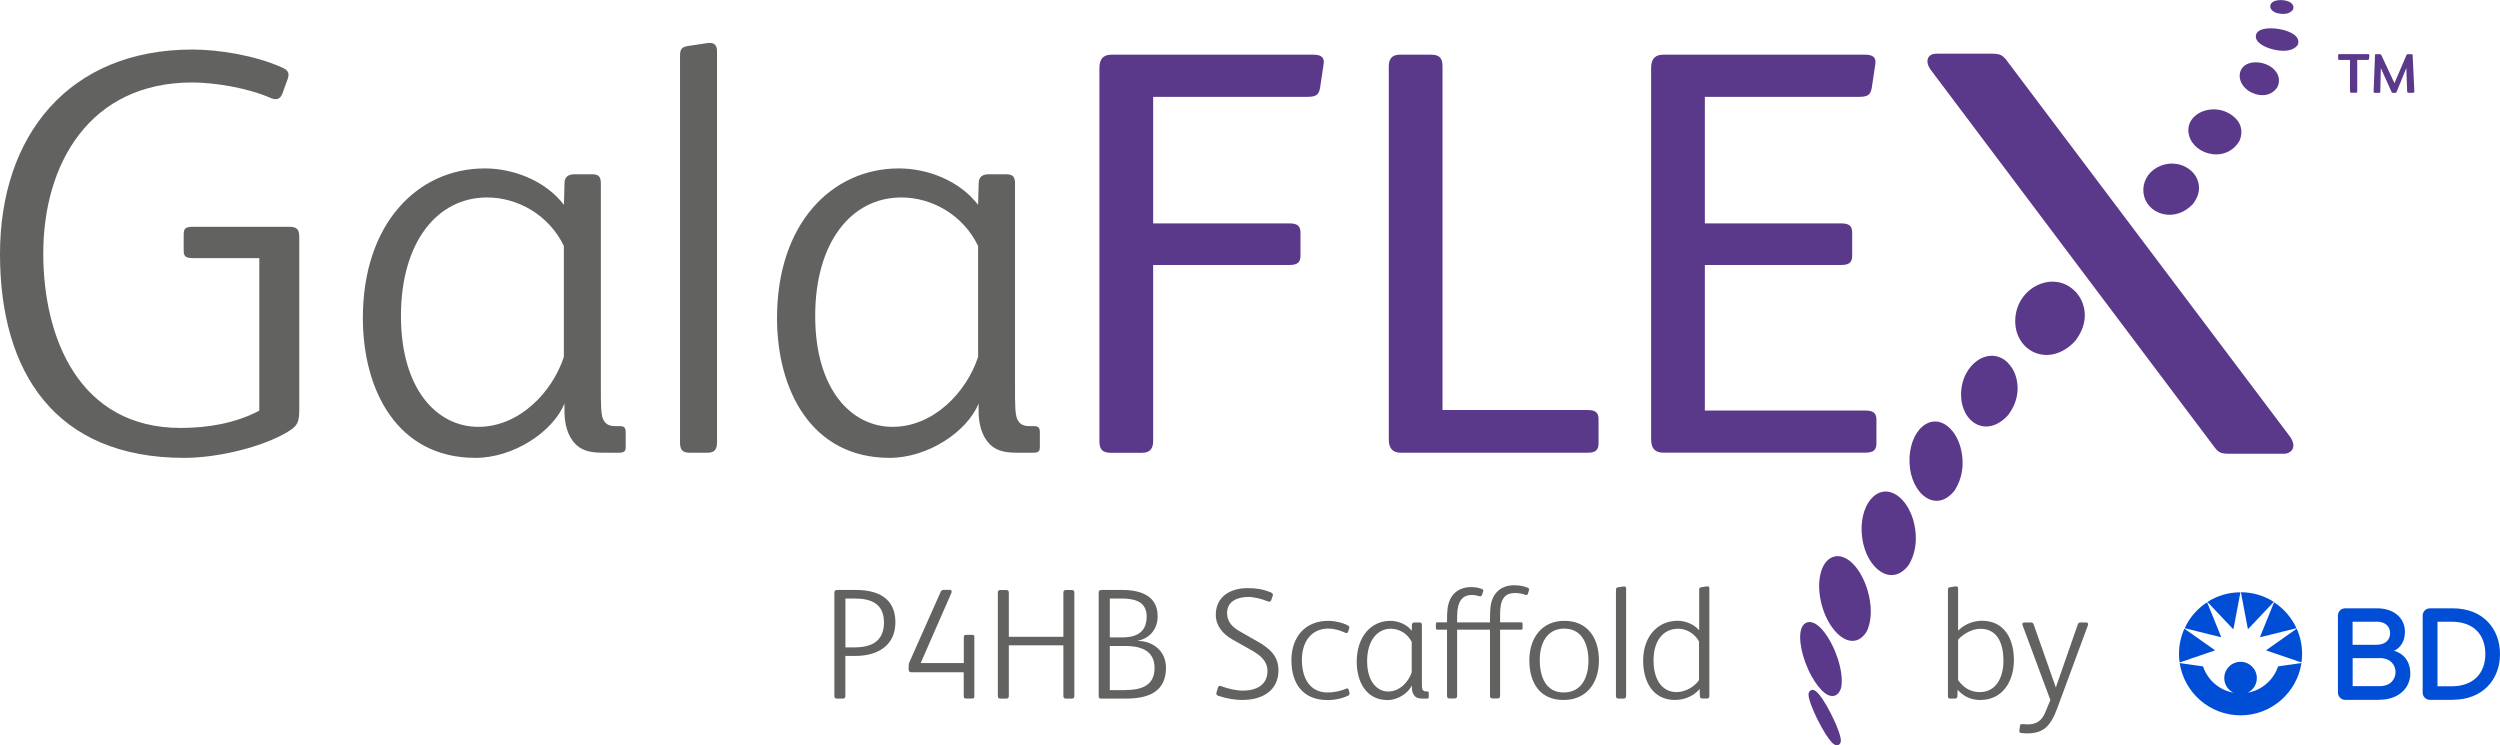
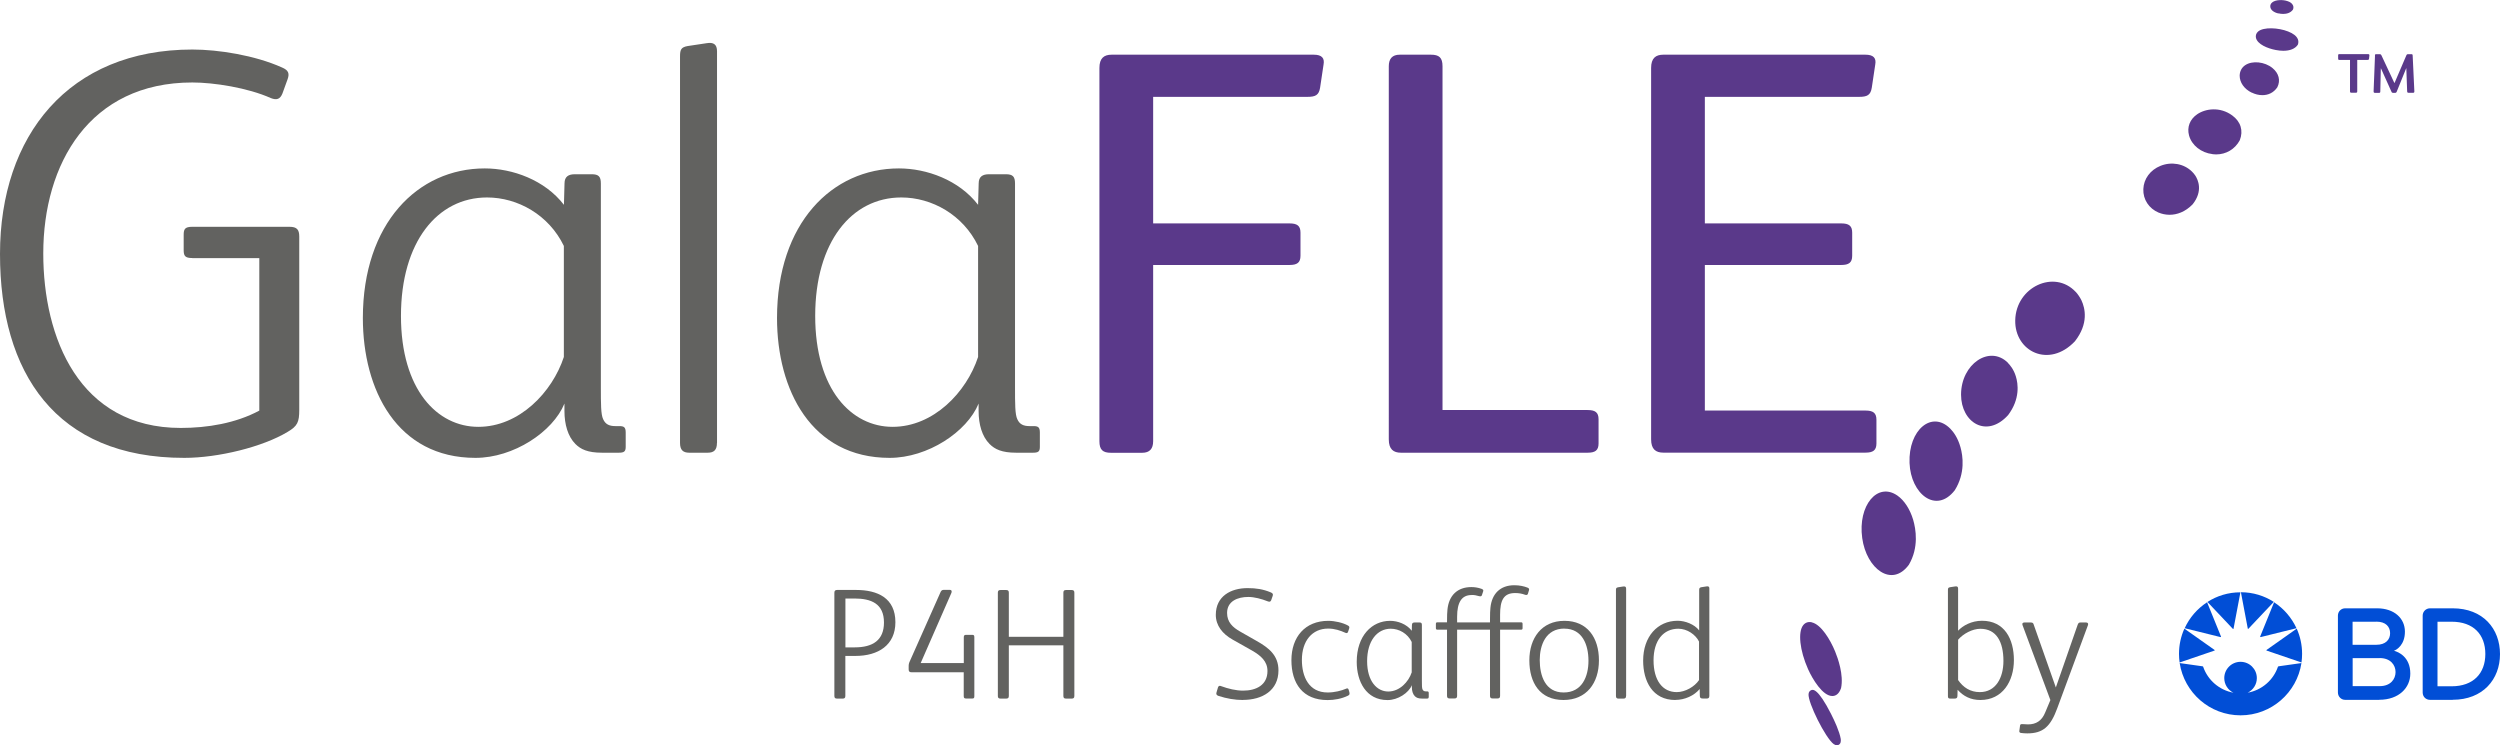
<svg xmlns="http://www.w3.org/2000/svg" id="Layer_2" viewBox="0 0 339.18 101.11">
  <defs>
    <style>.cls-1{fill:#014ed6;}.cls-2{fill:#5a398a;}.cls-3{fill:#626260;}</style>
  </defs>
  <g id="Camada_1">
-     <path class="cls-2" d="M272.28,8.24c-.27-.37-.53-.62-.8-.76-.27-.13-.69-.2-1.28-.2h-7.42c-.43,0-.75.09-.96.28-.21.19-.32.44-.32.76,0,.37.16.77.48,1.2l38.47,51.16c.27.37.53.61.8.72.27.11.66.16,1.2.16h7.42c.37,0,.68-.11.92-.32.24-.21.36-.48.36-.8s-.13-.69-.4-1.12l-38.47-51.08Z" />
    <path class="cls-2" d="M311.74,5.29c-.17-.4-.61-.75-1.31-1.02-1.31-.52-3.34-.63-4.07.01-.26.22-.36.54-.29.86.21.87,1.57,1.43,2.67,1.64.37.07.72.11,1.04.11.9,0,1.6-.27,1.97-.82.1-.25.1-.52,0-.77" />
    <path class="cls-2" d="M292.86,28.84c.43.18.94.3,1.49.3.99,0,2.12-.38,3.13-1.42,1.44-1.81.73-3.33.36-3.9h0c-.12-.18-.29-.39-.45-.54-1.1-1.08-2.78-1.38-4.27-.78-1.39.56-2.28,1.77-2.33,3.16-.05,1.4.75,2.62,2.08,3.19" />
    <path class="cls-2" d="M300.19,20.92c.16.02.32.03.47.03,1.36,0,2.56-.7,3.22-1.93.5-1.29.13-2.51-1.03-3.36-1.66-1.21-3.62-.93-4.75-.16-1,.68-1.41,1.76-1.11,2.87.36,1.34,1.64,2.36,3.19,2.54" />
    <path class="cls-2" d="M305.5,12.56c.44.22.94.35,1.44.35.76,0,1.51-.3,2.03-1.07.46-.92.21-1.9-.66-2.61-1.05-.86-2.74-1.04-3.71-.38-.47.32-.73.83-.74,1.42,0,.92.61,1.8,1.63,2.3" />
    <path class="cls-2" d="M309.12,1.81c.2.05.42.08.64.08.5,0,1.02-.15,1.33-.59.08-.19.09-.4,0-.58-.11-.25-.35-.44-.72-.56-.65-.23-1.64-.21-2.1.17-.2.16-.29.39-.25.63.06.4.46.72,1.1.87" />
    <path class="cls-2" d="M265.98,60.67c-.36-1.28-.94-2.06-1.37-2.5-2.5-2.54-5.71.14-5.54,4.64.16,4.22,3.62,6.96,6.14,3.7,1.45-2.32,1.1-4.66.77-5.84h0Z" />
    <path class="cls-2" d="M257.43,67.24c-2.71-1.89-5.39,1.34-4.78,5.76.57,4.16,4.01,6.78,6.33,3.62,1.38-2.36.95-4.85.58-6.11-.43-1.43-1.2-2.62-2.13-3.27" />
-     <path class="cls-2" d="M250.44,75.76c-.82-.44-1.63-.4-2.29.09-1.21.91-1.66,3.21-1.11,5.72.6,2.78,2.3,5.08,3.95,5.35.11.02.22.03.33.03.78,0,1.46-.46,1.98-1.35.96-2.2.37-4.66-.06-5.94-.63-1.84-1.67-3.3-2.79-3.9" />
    <path class="cls-2" d="M272.42,49.22c-2.49-2.46-6.36.16-6.36,4.32,0,3.8,3.49,5.98,6.39,2.77,1.64-2.19,1.36-4.24,1.04-5.26-.3-.99-.86-1.6-1.08-1.82" />
    <path class="cls-2" d="M281.62,39.61c-2.9-3.11-8.12-.67-8.21,3.84-.09,4.23,4.58,6.57,8.1,2.85,1.89-2.42,1.37-4.51.89-5.54-.18-.38-.5-.86-.78-1.16" />
    <path class="cls-2" d="M245.82,84.43c-.46-.11-.87.02-1.16.37-.76.92-.49,3.44.64,5.98.61,1.37,1.99,3.65,3.29,3.65h.05c.36-.02.84-.2,1.14-1.07.38-1.78-.43-4.06-.8-4.96-.67-1.64-1.91-3.67-3.16-3.96" />
    <path class="cls-2" d="M248.46,96.93c-1.88-3.7-2.54-3.39-2.76-3.28-.11.05-.3.18-.33.51-.11,1.15,2.3,5.98,3.41,6.79.17.12.31.16.43.16.1,0,.18-.03.25-.06.33-.18.3-.58.28-.79-.17-1.03-.87-2.52-1.28-3.32" />
    <path class="cls-2" d="M156.45,13.14v17.17h18.5c1.02,0,1.49.31,1.49,1.25v3.14c0,.94-.47,1.25-1.49,1.25h-18.5v23.91c0,1.02-.47,1.57-1.49,1.57h-4.23c-1.1,0-1.57-.39-1.57-1.57V9.22c0-1.33.63-1.8,1.65-1.8h27.43c1.1,0,1.49.47,1.33,1.33l-.47,3.14c-.16,1.02-.63,1.25-1.72,1.25h-20.93Z" />
    <path class="cls-2" d="M215.39,55.63c1.02,0,1.49.31,1.49,1.25v3.29c0,.94-.47,1.25-1.49,1.25h-25.32c-1.02,0-1.65-.47-1.65-1.8V8.99c0-1.02.47-1.57,1.49-1.57h4.23c1.1,0,1.57.39,1.57,1.57v46.64h19.67Z" />
    <path class="cls-2" d="M231.3,30.31h18.5c1.02,0,1.49.31,1.49,1.25v3.14c0,.94-.47,1.25-1.49,1.25h-18.5v19.75h21.79c1.02,0,1.49.31,1.49,1.25v3.21c0,.94-.47,1.25-1.49,1.25h-27.43c-1.02,0-1.65-.47-1.65-1.8V9.22c0-1.33.63-1.8,1.65-1.8h27.43c1.1,0,1.49.47,1.33,1.33l-.47,3.14c-.16,1.02-.63,1.25-1.72,1.25h-20.93v17.17Z" />
    <path class="cls-3" d="M26.1,35.01c-1.02,0-1.18-.31-1.18-1.1v-2.04c0-.78.16-1.1,1.18-1.1h13.17c1.02,0,1.33.39,1.33,1.33v23.51c0,1.65-.23,2.19-1.57,2.98-3.37,2.04-9.41,3.53-14.03,3.53C7.52,62.13,0,50.53,0,34.46S9.33,6.72,26.1,6.72c3.53,0,8.47.78,12.15,2.43.94.39,1.02.86.78,1.57l-.71,1.96c-.31.78-.78.94-1.57.63-3.14-1.41-7.76-2.12-10.66-2.12-13.95,0-20.22,11.05-20.22,23.2,0,11.44,4.86,23.67,18.65,23.67,3.61,0,7.45-.63,10.66-2.35v-20.69h-9.09Z" />
    <path class="cls-3" d="M84.89,60.64c0,.63-.24.78-.94.78h-2.27c-1.96,0-2.9-.47-3.61-1.18-1.02-1.02-1.49-2.66-1.49-4.47v-1.02c-1.57,3.84-6.9,7.37-12.07,7.37-10.66,0-15.28-9.25-15.28-18.97,0-12.85,7.45-20.3,16.54-20.3,3.76,0,8.15,1.57,10.74,4.94l.08-2.9c0-.94.55-1.25,1.41-1.25h2.27c.94,0,1.25.31,1.25,1.25v27.67c0,2.19,0,3.68.31,4.31.31.71.86.94,1.65.94h.55c.63,0,.86.16.86.86v1.96ZM76.5,33.37c-2.04-4.23-6.27-6.58-10.42-6.58-6.74,0-11.68,6.04-11.68,16.07s4.94,15.05,10.5,15.05,10.03-4.7,11.6-9.48v-15.05Z" />
    <path class="cls-3" d="M97.27,60.09c0,.94-.39,1.33-1.25,1.33h-2.51c-.86,0-1.25-.39-1.25-1.33V7.66c0-.94.16-1.25,1.02-1.41l2.59-.39c.94-.16,1.41.16,1.41,1.1v53.14Z" />
    <path class="cls-3" d="M141.08,60.64c0,.63-.23.78-.94.78h-2.27c-1.96,0-2.9-.47-3.61-1.18-1.02-1.02-1.49-2.66-1.49-4.47v-1.02c-1.57,3.84-6.9,7.37-12.07,7.37-10.66,0-15.28-9.25-15.28-18.97,0-12.85,7.45-20.3,16.54-20.3,3.76,0,8.15,1.57,10.74,4.94l.08-2.9c0-.94.55-1.25,1.41-1.25h2.27c.94,0,1.25.31,1.25,1.25v27.67c0,2.19,0,3.68.31,4.31.31.71.86.94,1.65.94h.55c.63,0,.86.16.86.86v1.96ZM132.7,33.37c-2.04-4.23-6.27-6.58-10.42-6.58-6.74,0-11.68,6.04-11.68,16.07s4.94,15.05,10.5,15.05,10.03-4.7,11.6-9.48v-15.05Z" />
    <path class="cls-3" d="M116.06,88.99h-1.37v5.43c0,.26-.11.36-.36.36h-.77c-.26,0-.36-.11-.36-.36v-13.99c0-.28.11-.39.39-.39h2.55c2.92,0,5.34,1.09,5.34,4.38,0,3.11-2.34,4.57-5.41,4.57ZM114.69,87.83h1.27c2.45,0,3.97-.97,3.97-3.37,0-2.57-1.74-3.26-4.01-3.26h-1.22v6.63Z" />
    <path class="cls-3" d="M130.76,89.97v-3.5c0-.28.09-.34.34-.34h.75c.26,0,.34.04.34.32v8c0,.24-.06.32-.28.32h-.84c-.24,0-.32-.09-.32-.34v-3.22h-7.06c-.3,0-.41-.11-.41-.39v-.39c0-.28.02-.43.17-.75l4.14-9.31c.06-.15.17-.34.41-.34h.86c.28,0,.3.24.21.43l-4.16,9.5h5.84Z" />
    <path class="cls-3" d="M144.27,80.41c0-.26.11-.36.36-.36h.77c.26,0,.36.11.36.36v14.01c0,.26-.11.36-.36.36h-.77c-.26,0-.36-.11-.36-.36v-6.87h-7.4v6.87c0,.26-.11.36-.36.36h-.77c-.26,0-.36-.11-.36-.36v-14.01c0-.26.11-.36.36-.36h.77c.26,0,.36.11.36.36v5.99h7.4v-5.99Z" />
-     <path class="cls-3" d="M154.39,86.95c2.12.04,3.8,1.42,3.8,3.65,0,3.28-2.42,4.18-5.41,4.18h-3.33c-.3,0-.39-.04-.39-.36v-13.97c0-.32.11-.41.49-.41h2.7c2.72,0,4.81.92,4.81,3.58,0,1.59-.94,2.96-2.68,3.3v.02ZM152.22,86.48c1.48,0,3.35-.36,3.35-2.83,0-2.08-1.67-2.45-3.52-2.45h-1.48v5.28h1.65ZM152.61,93.62c2.34,0,4.03-.64,4.03-3s-1.84-2.98-4.03-2.98h-2.04v5.99h2.04Z" />
    <path class="cls-3" d="M168.63,94.97c-1.07,0-2.21-.19-3.33-.56-.26-.09-.32-.24-.26-.45l.21-.71c.09-.24.24-.24.45-.15.94.34,1.97.6,2.96.6,1.76,0,3.3-.75,3.3-2.66,0-1.33-.92-2.1-2.08-2.77l-2.66-1.5c-1.37-.77-2.27-1.91-2.27-3.35,0-2.53,2.04-3.63,4.31-3.63,1.18,0,2.12.15,3.15.58.26.11.34.24.26.47l-.21.6c-.09.24-.28.21-.45.15-.86-.34-1.82-.6-2.66-.6-1.42,0-2.87.56-2.87,2.17,0,1.24.75,1.95,1.78,2.53l2.23,1.27c1.67.94,2.96,1.97,2.96,3.99,0,2.72-2.17,4.01-4.83,4.01Z" />
    <path class="cls-3" d="M183.08,93.97c.04.19.02.3-.19.41-.88.43-1.87.6-2.77.6-3.39,0-4.91-2.27-4.91-5.41s1.85-5.34,5-5.34c.9,0,2,.26,2.68.64.19.11.21.21.15.41l-.13.39c-.06.19-.15.28-.36.19-.71-.32-1.46-.58-2.36-.58-2.15,0-3.56,1.65-3.56,4.25,0,2.25.92,4.42,3.5,4.42.92,0,1.87-.24,2.49-.51.17-.09.3-.06.36.15l.11.39Z" />
    <path class="cls-3" d="M193.83,94.57c0,.17-.06.21-.26.21h-.62c-.54,0-.79-.13-.99-.32-.28-.28-.41-.73-.41-1.22v-.28c-.43,1.05-1.89,2.02-3.3,2.02-2.92,0-4.18-2.53-4.18-5.19,0-3.52,2.04-5.56,4.53-5.56,1.03,0,2.23.43,2.94,1.35l.02-.79c0-.26.15-.34.39-.34h.62c.26,0,.34.09.34.34v7.57c0,.6,0,1.01.09,1.18.09.19.24.26.45.26h.15c.17,0,.24.04.24.24v.54ZM191.53,87.1c-.56-1.16-1.72-1.8-2.85-1.8-1.84,0-3.2,1.65-3.2,4.4s1.35,4.12,2.87,4.12,2.75-1.29,3.18-2.6v-4.12Z" />
    <path class="cls-3" d="M199.64,80.73c-1.33,0-1.95.99-1.95,2.94v.77h4.46v-.3c0-.84.02-1.35.06-1.69.19-1.91,1.35-3.05,3.24-3.05.73,0,1.35.15,1.78.32.21.09.26.17.21.36l-.15.49c-.04.13-.17.19-.36.13-.47-.17-.86-.24-1.37-.24-1.57,0-2.04.99-2.04,2.94v1.03h2.81c.15,0,.24.02.24.21v.58c0,.19-.09.21-.24.21h-2.81v8.97c0,.26-.11.36-.34.36h-.69c-.24,0-.34-.11-.34-.36v-8.97h-4.46v8.97c0,.26-.11.36-.34.36h-.69c-.24,0-.34-.11-.34-.36v-8.97h-1.27c-.15,0-.24-.02-.24-.21v-.58c0-.19.09-.21.24-.21h1.27v-.04c0-.84.02-1.35.06-1.69.19-1.91,1.35-3.05,3.24-3.05.41,0,.9.06,1.39.24.21.09.28.17.21.36l-.17.51c-.04.13-.17.17-.34.13-.43-.13-.71-.17-1.07-.17Z" />
    <path class="cls-3" d="M212.12,94.97c-3.22,0-4.63-2.36-4.63-5.38s1.67-5.36,4.76-5.36,4.68,2.27,4.68,5.36-1.69,5.38-4.81,5.38ZM212.25,85.28c-2.55,0-3.35,2.27-3.35,4.27,0,2.1.73,4.4,3.24,4.4s3.37-2.17,3.37-4.31-.82-4.35-3.26-4.35Z" />
    <path class="cls-3" d="M220.61,94.42c0,.26-.11.36-.34.36h-.69c-.24,0-.34-.11-.34-.36v-14.35c0-.26.04-.34.28-.39l.71-.11c.26-.04.39.04.39.3v14.55Z" />
    <path class="cls-3" d="M227.29,94.97c-3.09,0-4.36-2.55-4.36-5.34,0-3.26,1.95-5.41,4.68-5.41,1.01,0,2.27.47,2.92,1.31v-5.47c0-.26.06-.34.28-.39l.71-.11c.26-.04.39.02.39.26v14.59c0,.28-.13.36-.34.36h-.54c-.3,0-.41-.09-.41-.39l-.02-.9c-.75.9-2.02,1.48-3.3,1.48ZM230.52,87.06c-.47-.97-1.63-1.76-2.81-1.76-2.04,0-3.37,1.59-3.37,4.29s1.2,4.31,3.15,4.31c1.14,0,2.42-.73,3.02-1.63v-5.21Z" />
    <path class="cls-2" d="M318.81,8.13h-1.42c-.13,0-.17-.05-.17-.18v-.45c0-.11.05-.16.17-.16h3.84c.19,0,.24.05.23.19l-.05.44c-.01.12-.08.16-.23.16h-1.37v4.26c0,.14-.05.19-.18.19h-.61c-.14,0-.19-.05-.19-.19v-4.26Z" />
    <path class="cls-2" d="M322.21,7.52c0-.13.06-.17.18-.17h.45c.15,0,.2.05.26.17l1.75,3.74h.02l1.6-3.74c.05-.12.11-.17.24-.17h.45c.12,0,.17.05.17.17l.23,4.87c0,.13-.03.2-.17.2h-.61c-.16,0-.19-.06-.2-.25l-.11-3.07h-.02l-1.29,3.19c-.05.11-.1.14-.2.14h-.27c-.12,0-.18-.02-.23-.14l-1.43-3.18h-.02l-.07,3.13c0,.17-.07.19-.2.19h-.51c-.14,0-.2-.05-.2-.2l.19-4.87Z" />
    <path class="cls-3" d="M265.57,94.39c0,.3-.11.39-.41.39h-.54c-.24,0-.34-.06-.34-.32v-14.4c0-.26.04-.34.28-.39l.71-.11c.26-.04.39.04.39.3v5.71c.64-.69,1.82-1.35,3.24-1.35,3.05,0,4.33,2.47,4.33,5.34s-1.54,5.41-4.55,5.41c-1.31,0-2.3-.51-3.09-1.39l-.02.82ZM265.65,92.25c.71,1.03,1.67,1.65,2.96,1.65,2.15,0,3.2-1.93,3.2-4.23,0-2.62-.97-4.36-3.13-4.36-1.09,0-2.32.67-3.02,1.48v5.45Z" />
    <path class="cls-3" d="M279.12,96.07c-.92,2.51-1.93,3.43-4.08,3.43-.26,0-.58-.02-.86-.06-.13-.02-.26-.11-.21-.32l.09-.64c.02-.17.06-.24.28-.24.13,0,.58.04.81.04,1.07,0,1.87-.47,2.34-1.65l.69-1.65-3.78-10.17c-.09-.24.04-.36.28-.36h.77c.3,0,.39.06.45.24l3.02,8.58,2.96-8.5c.09-.24.17-.32.41-.32h.71c.24,0,.36.13.28.36l-4.16,11.26Z" />
    <path class="cls-1" d="M322.79,94.95h-4.61c-.56,0-.99-.45-.99-1v-10.43c0-.56.43-.99.99-.99h4.31c2.37,0,3.79,1.38,3.79,3.17s-1.11,2.46-1.49,2.59c.6.15,2.22.83,2.22,3.1,0,1.93-1.56,3.55-4.21,3.55M322.4,84.35s.22,0-3.22,0v3.13h3.22c1.28,0,1.87-.71,1.87-1.57s-.56-1.57-1.87-1.57ZM322.86,89.29h-3.67v3.8h3.67c1.47,0,2.15-.95,2.15-1.91,0-.94-.67-1.9-2.15-1.9ZM332.75,94.95h-3.06c-.56,0-1-.42-1-1v-10.43c0-.56.45-.99,1-.99h3.06c4.14,0,6.43,2.78,6.43,6.21s-2.32,6.2-6.43,6.2ZM332.62,84.35h-1.92v8.76h1.92c2.93,0,4.57-1.74,4.57-4.38s-1.61-4.38-4.57-4.38Z" />
    <path class="cls-1" d="M300.43,88.27s-4.72,1.61-4.72,1.61c-.05-.38-.08-.77-.08-1.17,0-1.22.26-2.38.73-3.42,0,0,4.06,2.86,4.08,2.88s.04.04.04.05c0,.03-.02.04-.05.05M303.95,80.36c-1.64,0-3.18.48-4.46,1.31,0,0,3.31,3.51,3.43,3.63.02.02.04.04.06.04.02,0,.04-.01.05-.05.04-.23.93-4.92.93-4.92ZM301.33,86.38s0-.02-.01-.04c-.01-.02-1.88-4.63-1.88-4.63-1.32.86-2.38,2.07-3.04,3.52,0,0,4.81,1.19,4.84,1.2.01,0,.03,0,.04,0,.02,0,.05-.02.05-.05ZM307.53,88.27s4.72,1.61,4.72,1.61c.05-.38.08-.77.08-1.17,0-1.22-.26-2.38-.73-3.42,0,0-4.06,2.86-4.08,2.88s-.04.04-.04.05c0,.03.03.04.05.05ZM304.95,85.28s.03.05.05.05.04-.01.06-.04c.11-.11,3.43-3.63,3.43-3.63-1.29-.83-2.82-1.31-4.46-1.31,0,0,.88,4.69.93,4.92ZM306.69,86.43s.03,0,.04,0c.04-.01,4.84-1.2,4.84-1.2-.67-1.44-1.72-2.66-3.04-3.52,0,0-1.87,4.61-1.88,4.63,0,.02-.01.03-.01.04,0,.03.02.05.05.05Z" />
    <path class="cls-1" d="M303.98,97.05c4.18,0,7.65-3.08,8.26-7.09l-3.11.44s-.07.03-.08.07c-.62,1.8-2.17,3.16-4.1,3.51.73-.36,1.24-1.11,1.24-1.98,0-1.22-.99-2.21-2.21-2.21s-2.21.99-2.21,2.21c0,.87.51,1.63,1.24,1.98-1.93-.35-3.48-1.72-4.1-3.51-.01-.04-.03-.06-.08-.07l-3.11-.44c.62,4.02,4.08,7.09,8.26,7.09" />
  </g>
</svg>